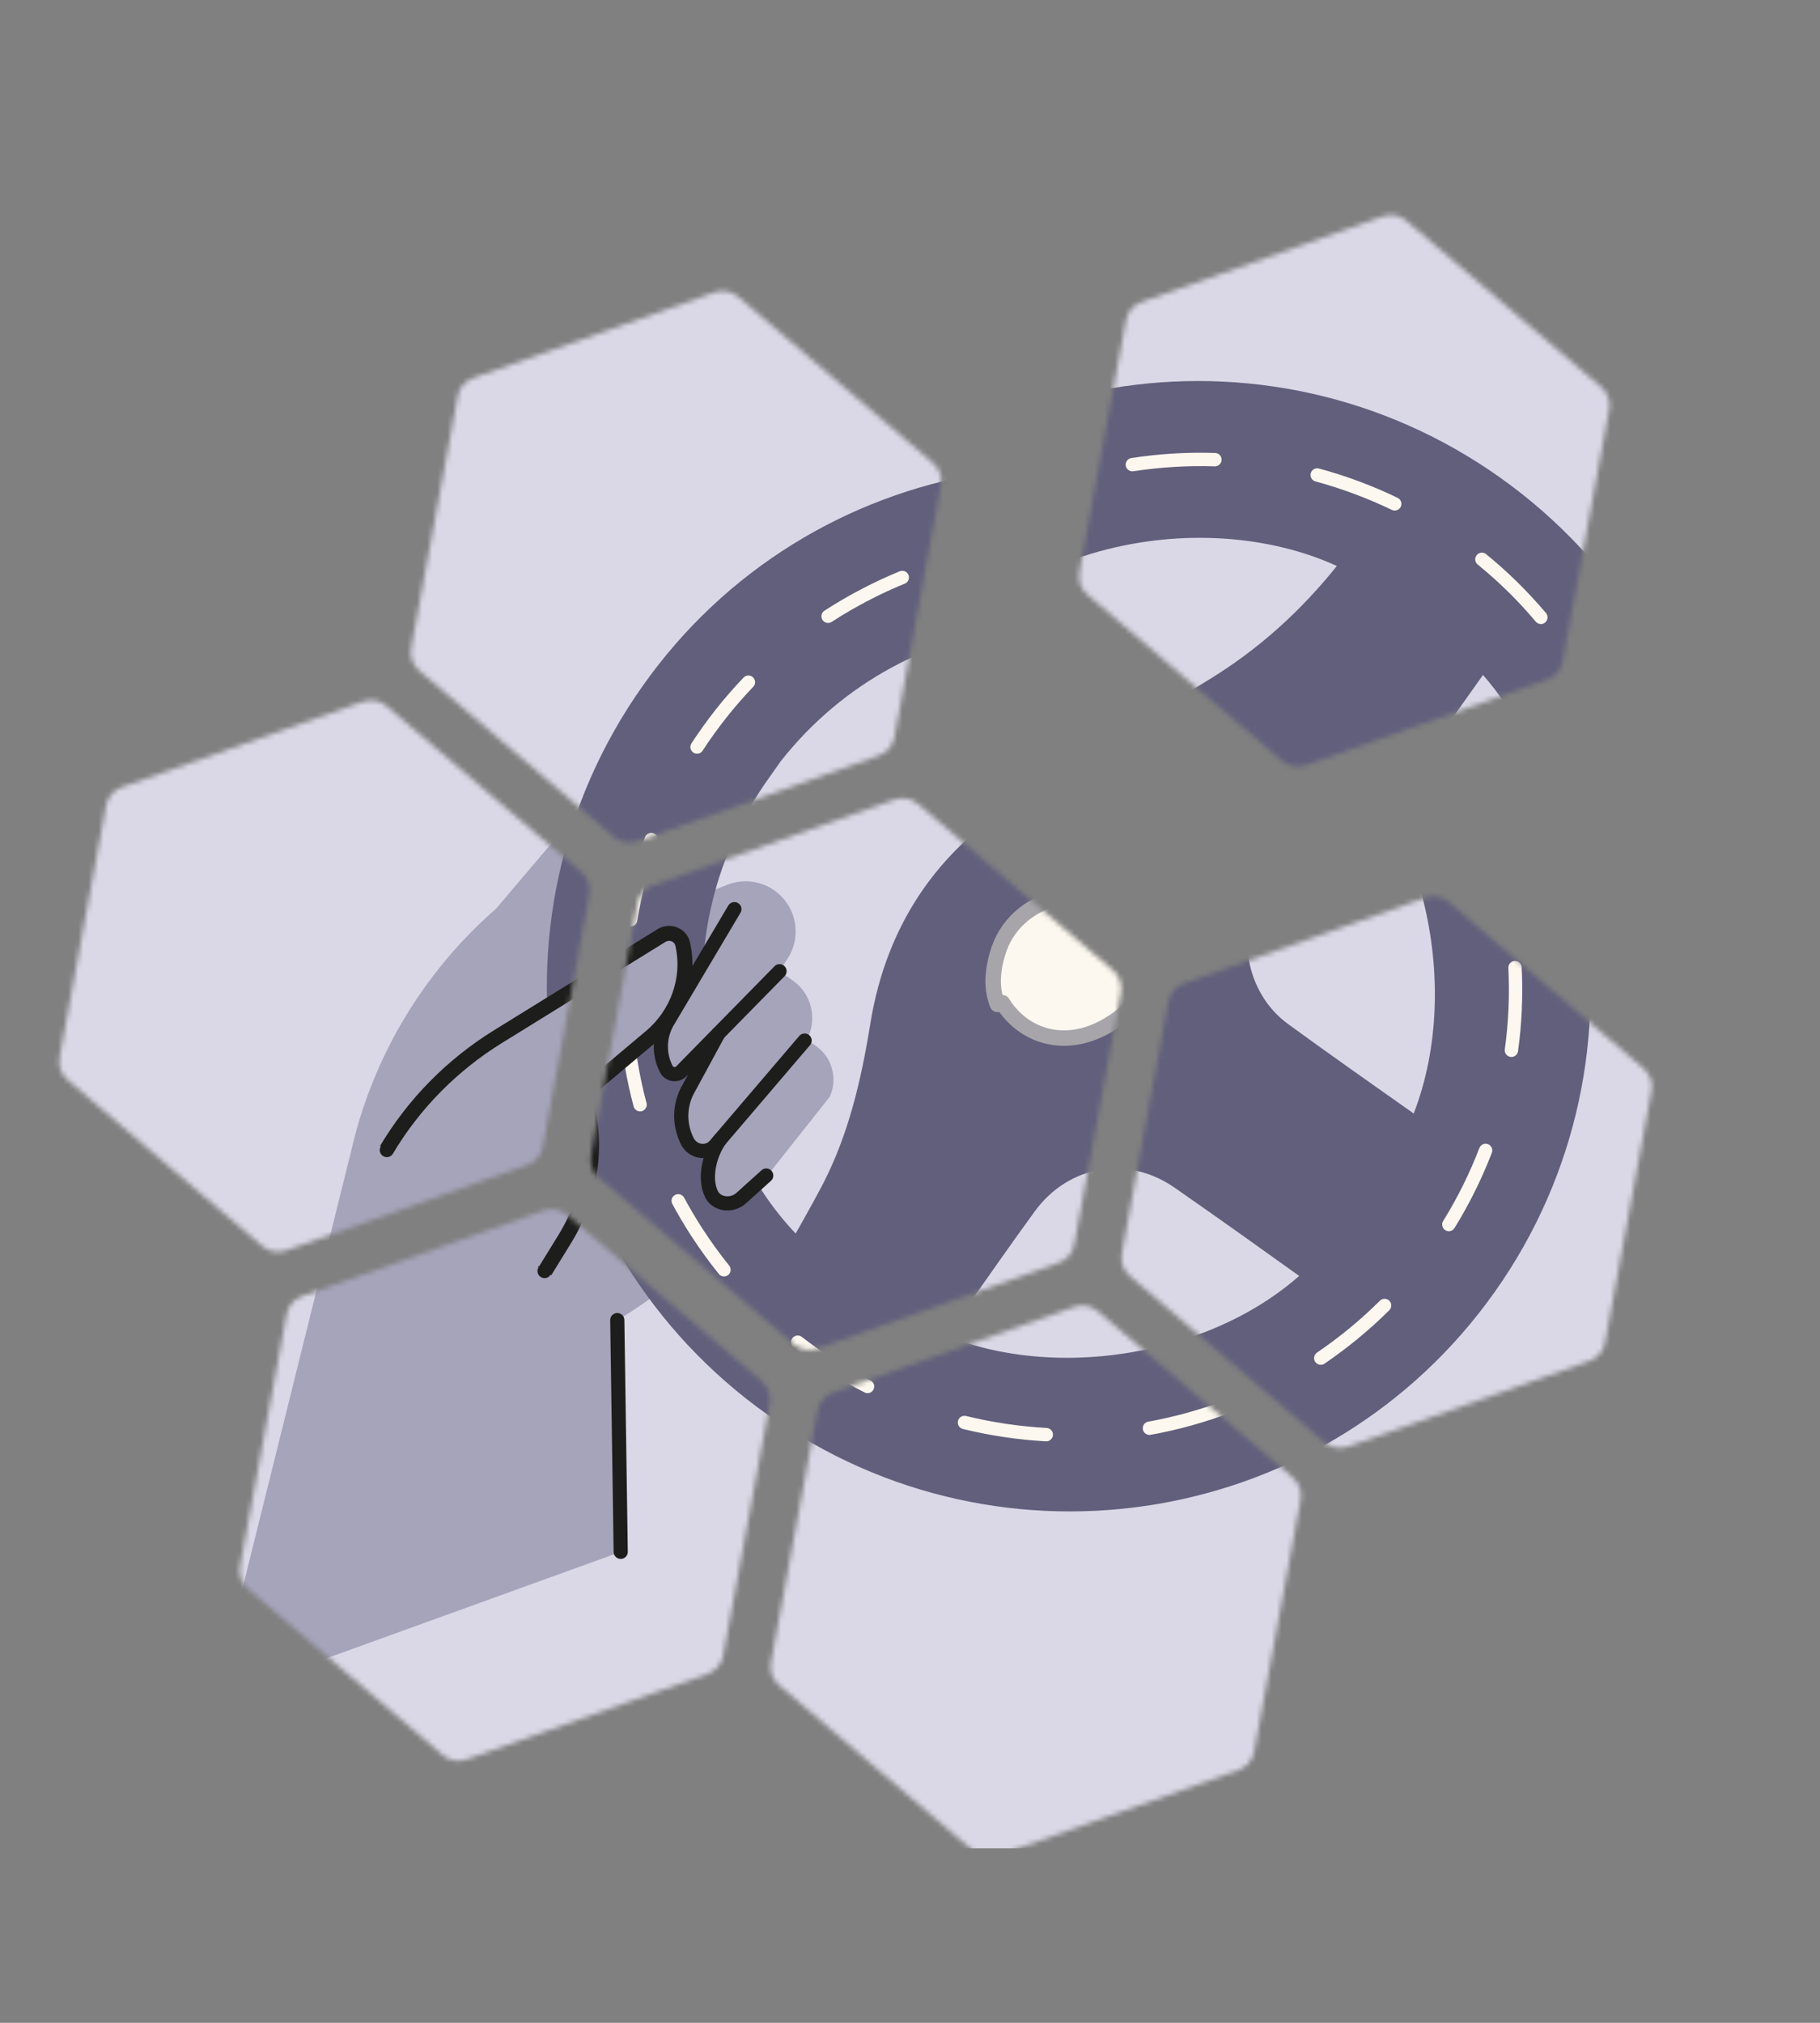
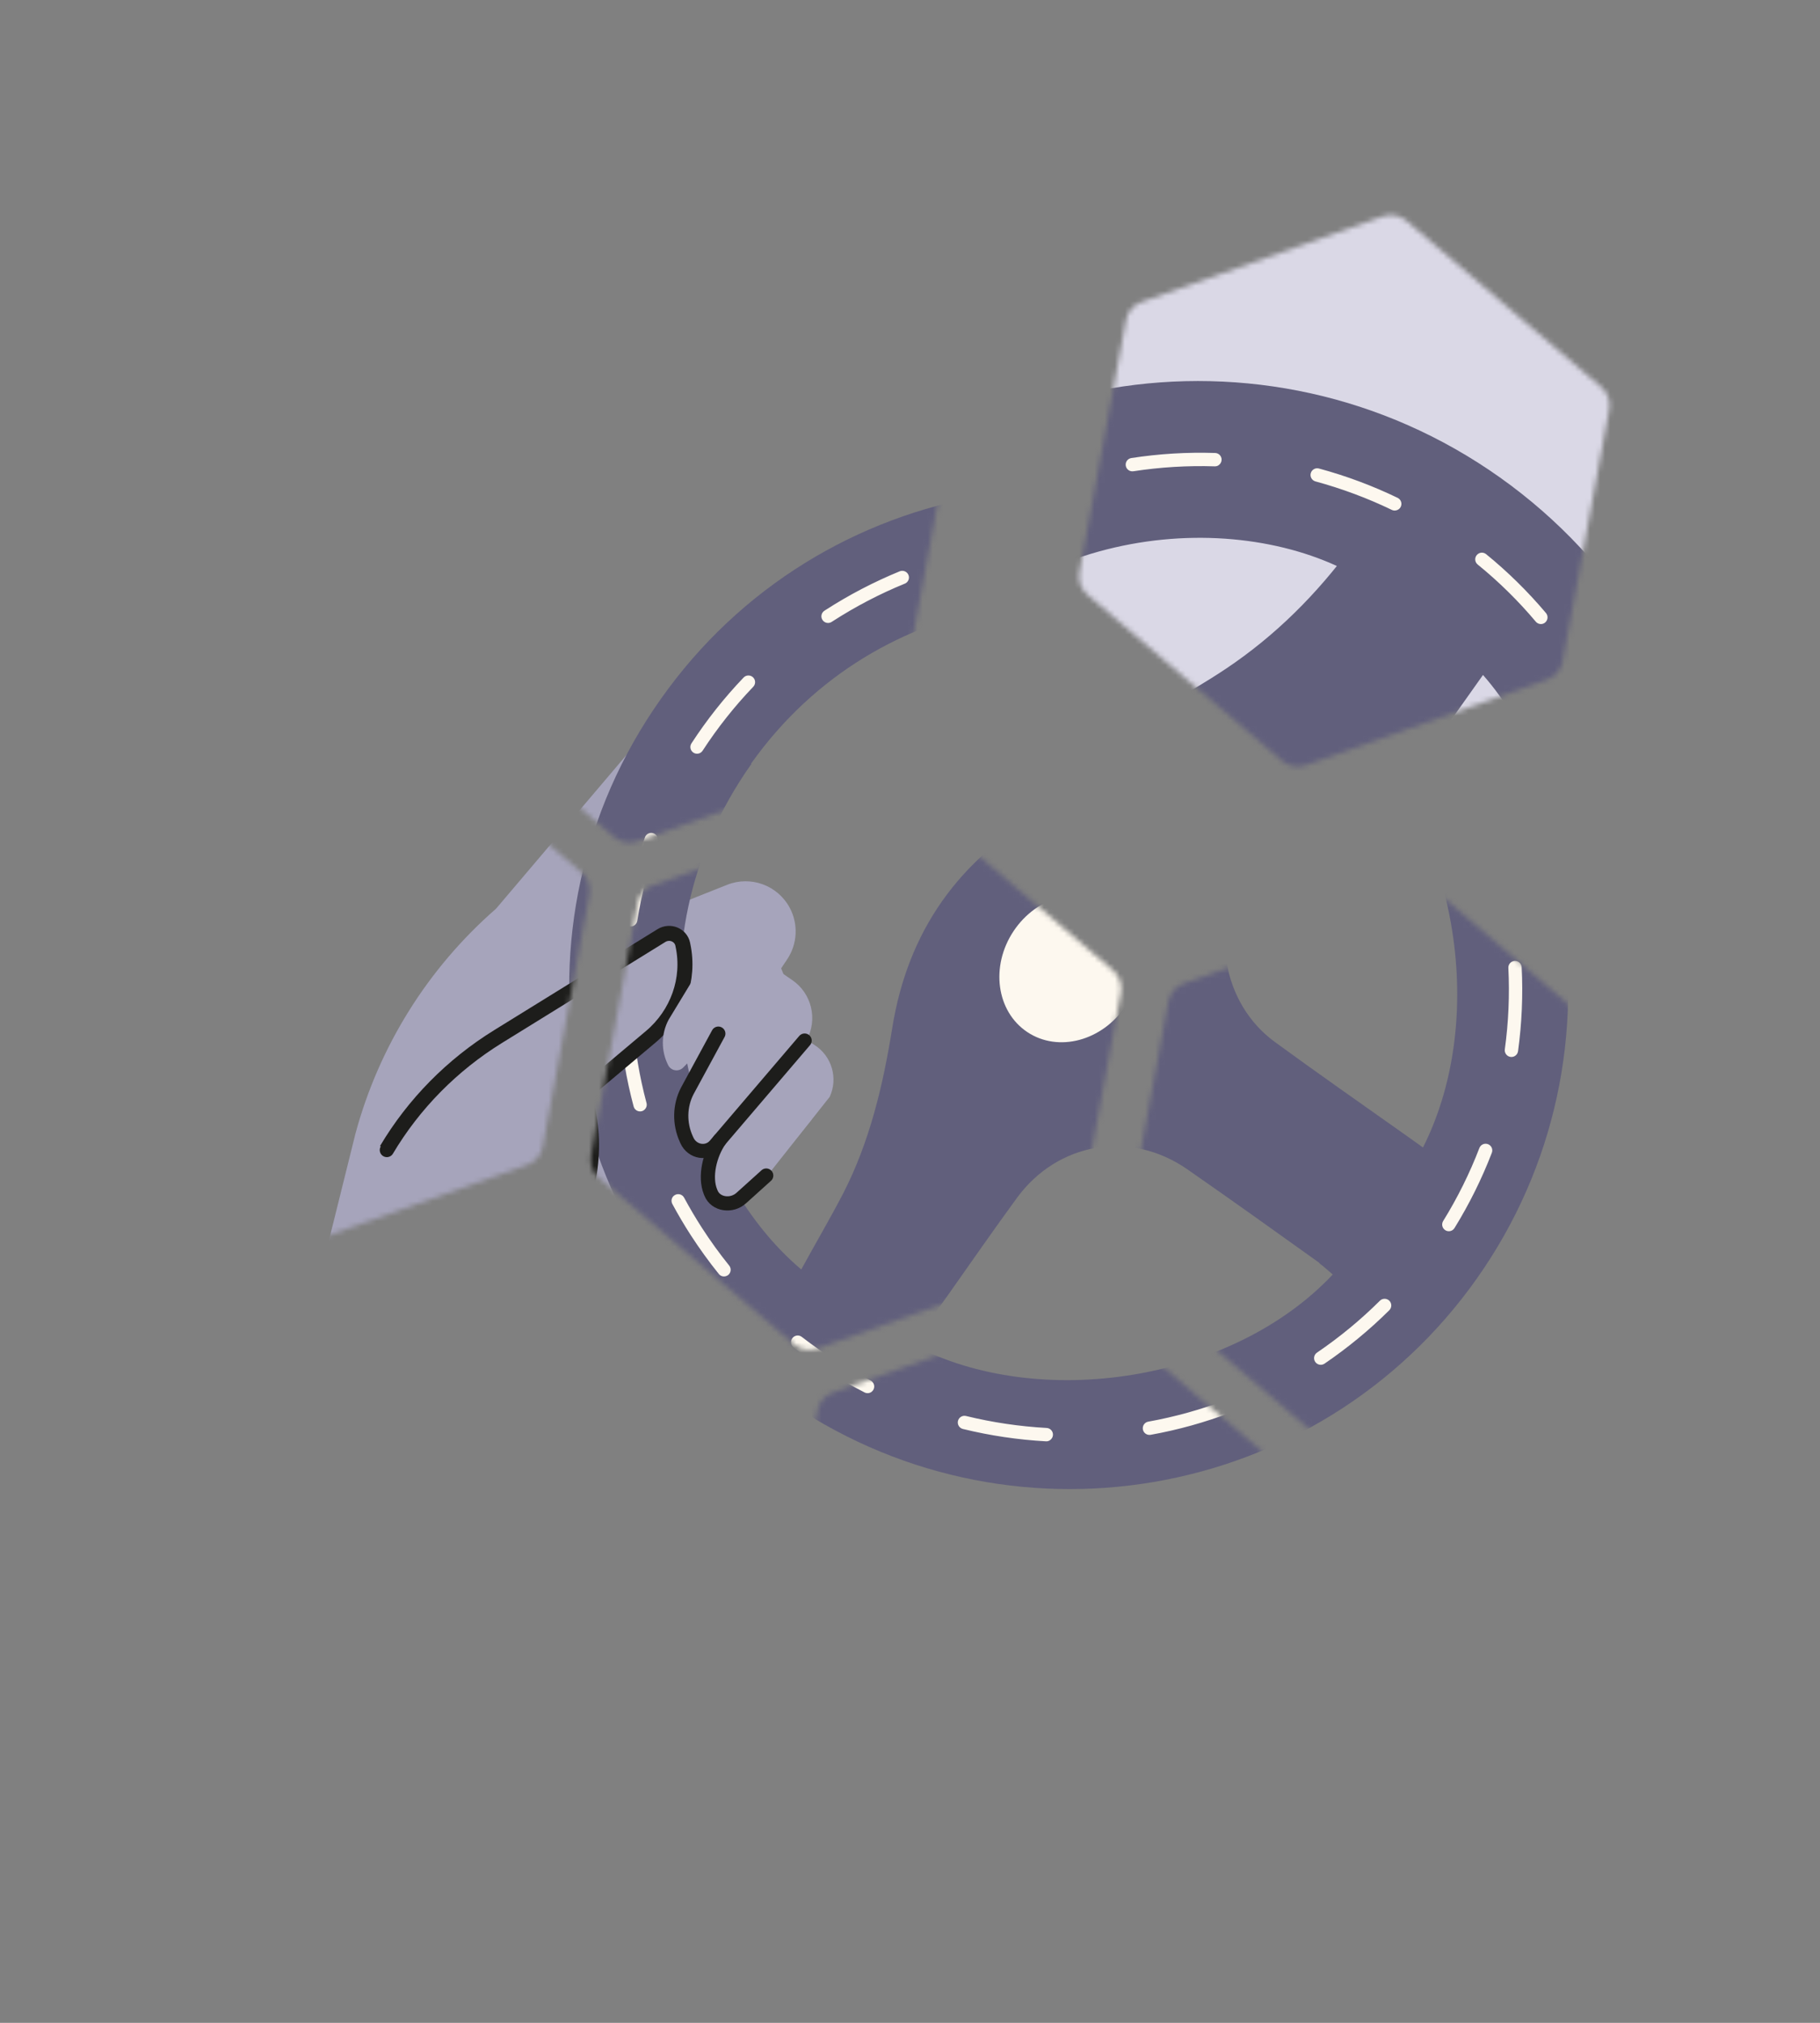
<svg xmlns="http://www.w3.org/2000/svg" width="360" height="400" viewBox="0 0 360 400" fill="none">
  <rect x="0" y="0" width="360" height="400" fill="#808080" stroke="none" />
  <g clip-path="url(#clip0_1206_401)">
    <g clip-path="url(#clip1_1206_401)">
      <mask id="mask0_1206_401" style="mask-type:alpha" maskUnits="userSpaceOnUse" x="4" y="-34" width="431" height="409">
        <path d="M258.28 151.325L306.027 134.391C307.613 133.829 308.783 132.461 309.089 130.805L318.305 80.977C318.61 79.32 318.01 77.628 316.729 76.534L278.178 43.647C276.897 42.553 275.126 42.228 273.54 42.791L225.783 59.729C224.196 60.291 223.026 61.659 222.721 63.315L213.515 113.14C213.21 114.796 213.81 116.488 215.091 117.582L253.632 150.473C254.913 151.567 256.683 151.891 258.27 151.329L258.28 151.325Z" fill="#1D1D1B" />
      </mask>
      <g mask="url(#mask0_1206_401)">
        <rect x="32.571" y="-37.035" width="382.618" height="367.746" fill="#DAD8E6" />
        <path d="M68.359 319.057L96.124 207.325C100.785 190.068 110.468 174.589 123.931 162.852L157.833 122.907C160.449 120.747 164.345 121.242 166.341 123.993C167.982 126.251 167.817 129.348 165.946 131.411L149.135 166.269L169.649 158.126C174.319 156.275 179.644 158.224 182.023 162.669C183.751 165.899 183.556 169.814 181.521 172.858L179.951 175.207L182.538 176.98C186.371 179.612 187.594 184.726 185.375 188.812L186.936 189.815C190.345 191.999 191.625 196.365 189.936 200.051L170.68 224.371C164.377 232.333 156.664 239.051 147.926 244.209L148.604 290.03L68.359 319.057Z" fill="#A6A4BB" />
        <path d="M156.503 121.414C125 165.956 135.667 227.762 180.265 259.353C224.809 290.98 286.489 280.491 317.938 235.984C349.38 191.483 338.713 129.676 294.176 98.046C249.632 66.419 187.906 76.852 156.503 121.414ZM174.354 134.191C199.857 98.291 245.857 95.537 271.145 110.437C263.812 120.439 255.236 129.022 244.978 135.892C240.904 138.607 236.731 141.051 232.468 143.474C215.544 152.993 205.364 167.225 202.289 186.507C200.472 197.815 197.85 208.89 192.623 219.1C189.986 224.177 187.091 229.093 184.304 234.19C161.615 215.064 148.788 170.382 174.448 134.218L174.347 134.196L174.354 134.191ZM286.765 232.958C287.676 233.611 288.542 234.446 289.434 235.188C269.526 256.352 231.394 262.269 206.385 249.083C208.767 245.651 211.134 242.316 213.551 238.94C218.001 232.606 222.391 226.312 226.92 220.1C234.975 209.056 249.352 206.527 260.662 214.382C269.449 220.49 278.114 226.676 286.821 232.912L286.76 232.952L286.765 232.958ZM307.294 210.076C300.919 205.546 304.698 208.213 303.347 207.267C294.885 201.277 286.366 195.332 277.98 189.206C267.606 181.652 264.957 166.478 272.164 155.894C278.335 146.892 284.738 137.981 291.041 129.049C291.606 128.271 292.361 127.534 293.026 126.777C313.453 145.959 320.589 183.612 307.292 210.058L307.294 210.076Z" fill="#615F7C" />
        <path d="M307.294 210.076C300.919 205.546 304.698 208.213 303.347 207.267L307.294 210.076ZM307.294 210.076C320.594 183.618 313.455 145.977 293.028 126.795C292.363 127.551 291.608 128.289 291.043 129.067C284.736 137.992 278.34 146.899 272.166 155.912C264.959 166.496 267.608 181.67 277.982 189.224C286.364 195.343 294.887 201.295 303.349 207.285M156.503 121.414C125 165.956 135.667 227.762 180.265 259.353C224.809 290.98 286.489 280.491 317.938 235.984C349.38 191.483 338.713 129.677 294.176 98.046C249.632 66.419 187.906 76.852 156.503 121.414ZM174.354 134.191C199.857 98.291 245.857 95.537 271.145 110.437C263.812 120.439 255.236 129.022 244.978 135.892C240.904 138.607 236.731 141.051 232.468 143.474C215.544 152.993 205.364 167.225 202.289 186.507C200.472 197.815 197.85 208.89 192.623 219.1C189.986 224.177 187.091 229.093 184.304 234.19C161.615 215.064 148.788 170.382 174.448 134.218L174.347 134.196L174.354 134.191ZM286.765 232.958C287.676 233.611 288.542 234.446 289.434 235.188C269.526 256.352 231.394 262.269 206.385 249.083C208.767 245.651 211.134 242.316 213.551 238.94C218.001 232.606 222.391 226.312 226.92 220.1C234.975 209.056 249.352 206.527 260.662 214.382C269.449 220.49 278.114 226.676 286.821 232.912L286.76 232.952L286.765 232.958Z" stroke="#615F7C" stroke-width="8.837" stroke-miterlimit="10" />
        <path d="M248.489 182.062C253.112 175.116 251.891 166.178 245.762 162.1C239.633 158.021 230.917 160.345 226.295 167.291C221.672 174.237 222.893 183.175 229.022 187.253C235.151 191.332 243.867 189.008 248.489 182.062Z" fill="#FDF8EF" />
        <path d="M287.774 252.836C287.177 253.222 286.37 253.059 285.967 252.464C285.559 251.862 285.713 251.042 286.322 250.63C290.779 247.599 294.965 244.148 298.759 240.372C299.266 239.862 300.113 239.864 300.628 240.378C301.142 240.892 301.137 241.732 300.622 242.247C296.71 246.137 292.397 249.689 287.808 252.814L287.781 252.832L287.774 252.836ZM269.663 262.303C269.589 262.351 269.51 262.392 269.415 262.425C264.243 264.407 258.858 265.911 253.411 266.888C252.695 267.014 252.007 266.544 251.877 265.82C251.751 265.104 252.22 264.416 252.944 264.286C258.233 263.334 263.456 261.876 268.475 259.955C269.155 259.698 269.919 260.032 270.18 260.72C270.409 261.312 270.179 261.97 269.663 262.303ZM313.116 226.415C312.702 226.682 312.153 226.71 311.704 226.432C311.08 226.046 310.893 225.234 311.272 224.615C314.096 220.052 316.51 215.196 318.441 210.172C318.704 209.492 319.466 209.154 320.146 209.417C320.825 209.68 321.164 210.443 320.9 211.122C318.91 216.292 316.421 221.301 313.514 226.004C313.406 226.179 313.265 226.318 313.109 226.419L313.116 226.415ZM233.492 267.964C233.268 268.109 232.993 268.19 232.704 268.174C227.183 267.873 221.651 267.048 216.272 265.731C215.562 265.555 215.131 264.842 215.301 264.137C215.477 263.427 216.19 262.996 216.895 263.166C222.113 264.442 227.482 265.237 232.847 265.535C233.574 265.574 234.13 266.197 234.09 266.924C234.065 267.363 233.827 267.738 233.487 267.958L233.492 267.964ZM325.486 191.962C325.228 192.128 324.913 192.206 324.596 192.161C323.876 192.059 323.37 191.395 323.469 190.668C324.202 185.339 324.435 179.919 324.17 174.562C324.134 173.835 324.694 173.214 325.421 173.177C326.148 173.141 326.769 173.702 326.805 174.428C327.081 179.952 326.837 185.532 326.085 191.027C326.034 191.425 325.805 191.756 325.493 191.957L325.486 191.962ZM198.144 258.44C197.764 258.686 197.264 258.73 196.821 258.506C191.889 255.987 187.169 252.995 182.791 249.609C182.215 249.163 182.109 248.328 182.559 247.759C183.005 247.183 183.84 247.076 184.409 247.526C188.651 250.807 193.227 253.71 198.017 256.157C198.664 256.489 198.926 257.282 198.593 257.929C198.483 258.145 198.323 258.315 198.133 258.438L198.144 258.44ZM322.822 155.442C322.713 155.512 322.602 155.565 322.472 155.601C321.767 155.805 321.036 155.402 320.836 154.705C319.34 149.555 317.34 144.519 314.904 139.716C314.57 139.066 314.847 138.272 315.479 137.941C316.129 137.608 316.925 137.873 317.254 138.517C319.764 143.464 321.825 148.653 323.368 153.965C323.536 154.539 323.297 155.136 322.815 155.447L322.822 155.442ZM169.733 235.364C169.17 235.727 168.416 235.617 167.994 235.082C166.02 232.635 164.154 230.041 162.43 227.385C161.142 225.389 159.923 223.32 158.804 221.244C158.457 220.603 158.678 219.797 159.342 219.455C159.983 219.108 160.784 219.351 161.131 219.993C162.221 222.01 163.401 224.018 164.65 225.952C166.319 228.538 168.132 231.051 170.051 233.428C170.506 233.999 170.416 234.827 169.849 235.289C169.808 235.315 169.767 235.342 169.733 235.364ZM305.509 123.193C304.96 123.548 304.222 123.447 303.783 122.932C300.318 118.813 296.45 115.011 292.288 111.63C291.721 111.169 291.637 110.339 292.098 109.772C292.559 109.205 293.39 109.121 293.957 109.582C298.247 113.073 302.229 116.993 305.799 121.228C306.268 121.79 306.195 122.616 305.636 123.092C305.589 123.123 305.546 123.16 305.498 123.191L305.509 123.193ZM153.135 202.731C153.019 202.805 152.898 202.855 152.76 202.895C152.054 203.082 151.332 202.663 151.145 201.957C149.715 196.611 148.788 191.094 148.378 185.571C148.324 184.846 148.875 184.211 149.6 184.157C150.325 184.103 150.959 184.654 151.014 185.379C151.407 190.741 152.311 196.09 153.694 201.273C153.847 201.838 153.599 202.422 153.13 202.724L153.135 202.731ZM276.6 100.745C276.227 100.986 275.738 101.033 275.308 100.829C270.476 98.496 265.39 96.605 260.201 95.195C259.5 95.003 259.079 94.275 259.271 93.574C259.463 92.873 260.191 92.451 260.891 92.644C266.237 94.088 271.478 96.042 276.453 98.446C277.109 98.763 277.389 99.554 277.072 100.21C276.959 100.437 276.797 100.618 276.6 100.745ZM151.275 166.163C151.011 166.334 150.685 166.409 150.352 166.355C149.634 166.241 149.138 165.562 149.258 164.84C150.133 159.371 151.522 153.956 153.382 148.746C153.629 148.058 154.379 147.699 155.067 147.947C155.756 148.195 156.115 148.944 155.867 149.633C154.057 154.695 152.715 159.946 151.863 165.255C151.803 165.64 151.576 165.959 151.271 166.156L151.275 166.163ZM241.037 92.005C240.82 92.145 240.557 92.228 240.279 92.215C234.899 92.043 229.487 92.373 224.186 93.188C223.468 93.296 222.789 92.811 222.677 92.085C222.564 91.36 223.054 90.688 223.779 90.576C229.244 89.731 234.822 89.391 240.363 89.575C241.089 89.597 241.665 90.206 241.636 90.936C241.62 91.388 241.379 91.775 241.033 91.998L241.037 92.005ZM164.408 131.997C163.987 132.268 163.422 132.287 162.971 131.991C162.361 131.596 162.187 130.776 162.582 130.165C165.598 125.527 169.067 121.144 172.898 117.143C173.397 116.619 174.237 116.596 174.765 117.101C175.293 117.606 175.312 118.44 174.807 118.968C171.09 122.848 167.726 127.096 164.797 131.601C164.691 131.765 164.559 131.889 164.403 131.99L164.408 131.997ZM204.997 98.466C204.929 98.51 204.861 98.553 204.78 98.577C199.834 100.596 195.021 103.106 190.487 106.032L190.317 106.142C189.706 106.536 188.891 106.36 188.496 105.749C188.102 105.138 188.278 104.323 188.889 103.929L189.058 103.819C193.729 100.805 198.686 98.222 203.781 96.135C204.46 95.861 205.226 96.183 205.507 96.858C205.752 97.46 205.527 98.124 204.997 98.466Z" fill="#FDF8EF" />
        <path d="M161.748 198.461L166.631 189.877L167.901 187.182L160.945 194.267C160.062 195.164 158.558 194.933 157.987 193.811C156.537 190.968 156.574 187.598 158.072 184.795L174.546 157.654L178.149 158.782L180.293 174.56L185.748 188.242L186.345 204.558L179.089 213.384L172.89 219.884C171.147 221.711 168.109 221.028 167.142 218.575L167.032 218.3C165.82 215.246 165.976 211.837 167.41 209.008L167.316 209.117C165.655 210.997 162.614 210.546 161.557 208.267L161.442 208.014C160.026 204.956 160.142 201.411 161.752 198.468L161.748 198.461Z" fill="#A6A4BB" />
        <path d="M224.09 181.439C228.182 188.078 236.426 190.795 244.721 186.038C248.122 184.083 250.52 181.824 251.652 178.065C252.739 174.46 252.344 169.513 250.278 166.356C243.663 156.241 227.299 159.475 223.409 170.879C221.891 175.32 221.969 178.972 223.121 181.786" stroke="#A7A5AA" stroke-width="3.055" stroke-linecap="round" />
      </g>
    </g>
    <mask id="mask1_1206_401" style="mask-type:alpha" maskUnits="userSpaceOnUse" x="-22" y="0" width="430" height="408">
      <g clip-path="url(#clip2_1206_401)">
        <path d="M126.098 166.346L173.854 149.409C175.441 148.846 176.611 147.479 176.917 145.822L186.122 95.998C186.428 94.341 185.828 92.649 184.547 91.555L145.995 58.668C144.714 57.575 142.944 57.25 141.357 57.813L93.6 74.75C92.014 75.313 90.844 76.68 90.538 78.337L81.333 128.161C81.027 129.818 81.627 131.51 82.908 132.604L121.449 165.494C122.73 166.588 124.5 166.913 126.087 166.35L126.098 166.346Z" fill="#1D1D1B" />
        <path d="M161.672 266.651L209.429 249.714C211.015 249.151 212.185 247.783 212.491 246.127L221.696 196.303C222.002 194.646 221.402 192.954 220.121 191.86L181.58 158.969C180.299 157.876 178.529 157.551 176.942 158.114L129.185 175.051C127.598 175.614 126.428 176.981 126.123 178.638L116.917 228.462C116.612 230.119 117.212 231.811 118.493 232.905L157.034 265.795C158.315 266.889 160.085 267.214 161.672 266.651Z" fill="#1D1D1B" />
        <path d="M56.538 247.28L104.295 230.343C105.882 229.78 107.052 228.412 107.357 226.756L116.563 176.932C116.868 175.275 116.268 173.583 114.987 172.489L76.446 139.598C75.165 138.505 73.395 138.18 71.808 138.743L24.051 155.68C22.465 156.243 21.294 157.61 20.989 159.267L11.784 209.091C11.478 210.747 12.078 212.44 13.359 213.534L51.9 246.424C53.181 247.518 54.951 247.843 56.538 247.28Z" fill="#1D1D1B" />
        <path d="M164.759 275.357L212.516 258.419C214.102 257.857 215.873 258.181 217.154 259.275L255.695 292.166C256.976 293.26 257.576 294.952 257.27 296.608L248.065 346.433C247.759 348.089 246.589 349.457 245.002 350.019L197.246 366.957C195.659 367.519 193.889 367.195 192.608 366.101L154.067 333.21C152.786 332.117 152.185 330.424 152.491 328.768L161.696 278.943C162.002 277.287 163.172 275.919 164.759 275.357Z" fill="#1D1D1B" />
-         <path d="M59.746 256.324L107.503 239.387C109.089 238.824 110.859 239.149 112.14 240.243L150.681 273.134C151.962 274.227 152.563 275.92 152.257 277.576L143.052 327.4C142.746 329.057 141.576 330.424 139.989 330.987L92.232 347.925C90.646 348.487 88.875 348.162 87.594 347.069L49.053 314.178C47.773 313.084 47.172 311.392 47.478 309.736L56.683 259.911C56.989 258.255 58.159 256.887 59.746 256.324Z" fill="#1D1D1B" />
-         <path d="M234.167 194.464L281.923 177.527C283.51 176.964 285.28 177.289 286.561 178.382L325.102 211.273C326.383 212.367 326.983 214.059 326.678 215.716L317.473 265.54C317.167 267.197 315.997 268.564 314.41 269.127L266.653 286.064C265.067 286.627 263.296 286.302 262.015 285.208L223.474 252.318C222.193 251.224 221.593 249.532 221.899 247.875L231.104 198.051C231.41 196.394 232.58 195.027 234.167 194.464Z" fill="#1D1D1B" />
+         <path d="M234.167 194.464L281.923 177.527C283.51 176.964 285.28 177.289 286.561 178.382L325.102 211.273C326.383 212.367 326.983 214.059 326.678 215.716L317.473 265.54C317.167 267.197 315.997 268.564 314.41 269.127C265.067 286.627 263.296 286.302 262.015 285.208L223.474 252.318C222.193 251.224 221.593 249.532 221.899 247.875L231.104 198.051C231.41 196.394 232.58 195.027 234.167 194.464Z" fill="#1D1D1B" />
      </g>
    </mask>
    <g mask="url(#mask1_1206_401)">
-       <rect x="5.636" y="-2.243" width="382.618" height="367.746" fill="#DAD8E6" />
      <path d="M42.547 335.892L70.312 224.16C74.972 206.903 84.655 191.424 98.119 179.687L132.021 139.742C134.636 137.582 138.533 138.077 140.529 140.828C142.169 143.086 142.004 146.183 140.134 148.246L123.323 183.104L143.836 174.961C148.507 173.11 153.831 175.059 156.21 179.504C157.939 182.734 157.744 186.648 155.709 189.693L154.139 192.042L156.725 193.815C160.558 196.447 161.782 201.561 159.563 205.647L161.123 206.65C164.533 208.834 165.812 213.2 164.123 216.886L144.868 241.206C138.564 249.168 130.852 255.886 122.114 261.044L122.791 306.865L42.547 335.892Z" fill="#A6A4BB" />
      <path d="M130.691 138.249C99.188 182.791 109.854 244.597 154.452 276.188C198.996 307.815 260.676 297.326 292.125 252.819C323.567 208.318 312.901 146.511 268.364 114.881C223.82 83.254 162.093 93.687 130.691 138.249ZM148.542 151.026C174.045 115.126 220.045 112.372 245.333 127.272C238 137.274 229.423 145.857 219.165 152.727C215.091 155.442 210.918 157.886 206.656 160.309C189.732 169.828 179.552 184.06 176.477 203.342C174.659 214.649 172.038 225.725 166.81 235.935C164.173 241.012 161.279 245.928 158.491 251.025C135.802 231.899 122.976 187.217 148.635 151.053L148.535 151.031L148.542 151.026ZM260.952 249.793C261.864 250.446 262.73 251.281 263.622 252.023C243.714 273.187 205.582 279.104 180.573 265.918C182.954 262.486 185.321 259.151 187.738 255.774C192.189 249.441 196.578 243.147 201.108 236.935C209.163 225.891 223.54 223.362 234.849 231.217C243.637 237.325 252.302 243.511 261.009 249.747L260.948 249.787L260.952 249.793ZM281.482 226.911C275.107 222.381 278.885 225.048 277.535 224.102C269.073 218.112 260.554 212.167 252.168 206.041C241.793 198.487 239.144 183.312 246.352 172.729C252.523 163.727 258.926 154.816 265.228 145.884C265.793 145.106 266.548 144.368 267.214 143.612C287.641 162.794 294.777 200.447 281.48 226.893L281.482 226.911Z" fill="#615F7C" />
-       <path d="M281.482 226.911C275.107 222.381 278.885 225.048 277.535 224.102L281.482 226.911ZM281.482 226.911C294.781 200.453 287.643 162.812 267.216 143.63C266.55 144.386 265.795 145.124 265.23 145.902C258.923 154.827 252.527 163.734 246.354 172.747C239.146 183.33 241.795 198.505 252.17 206.059C260.552 212.178 269.075 218.13 277.537 224.12M130.691 138.249C99.188 182.791 109.854 244.597 154.452 276.188C198.996 307.815 260.676 297.326 292.125 252.819C323.567 208.318 312.901 146.511 268.364 114.881C223.82 83.254 162.093 93.687 130.691 138.249ZM148.542 151.026C174.045 115.126 220.045 112.372 245.333 127.272C238 137.274 229.423 145.857 219.165 152.727C215.091 155.442 210.918 157.886 206.656 160.309C189.732 169.828 179.552 184.06 176.477 203.342C174.659 214.649 172.038 225.725 166.81 235.935C164.173 241.012 161.279 245.928 158.491 251.025C135.802 231.899 122.976 187.217 148.635 151.053L148.535 151.031L148.542 151.026ZM260.952 249.793C261.864 250.446 262.73 251.281 263.622 252.023C243.714 273.187 205.582 279.104 180.573 265.918C182.954 262.486 185.321 259.151 187.738 255.774C192.189 249.441 196.578 243.147 201.108 236.935C209.163 225.891 223.54 223.362 234.849 231.217C243.637 237.325 252.302 243.511 261.009 249.747L260.948 249.787L260.952 249.793Z" stroke="#615F7C" stroke-width="8.837" stroke-miterlimit="10" />
      <path d="M222.677 198.897C227.299 191.951 226.078 183.013 219.949 178.935C213.82 174.856 205.105 177.18 200.482 184.126C195.86 191.072 197.081 200.01 203.209 204.088C209.338 208.167 218.054 205.843 222.677 198.897Z" fill="#FDF8EF" />
      <path d="M261.962 269.671C261.364 270.057 260.558 269.894 260.154 269.299C259.747 268.697 259.9 267.877 260.509 267.465C264.967 264.434 269.152 260.983 272.947 257.207C273.454 256.697 274.301 256.699 274.815 257.213C275.33 257.727 275.324 258.567 274.81 259.082C270.898 262.972 266.585 266.524 261.996 269.649L261.969 269.667L261.962 269.671ZM243.851 279.138C243.776 279.186 243.697 279.227 243.603 279.26C238.43 281.242 233.045 282.746 227.599 283.723C226.882 283.849 226.194 283.379 226.064 282.655C225.938 281.939 226.408 281.251 227.131 281.121C232.42 280.169 237.643 278.711 242.662 276.79C243.343 276.533 244.107 276.867 244.368 277.554C244.596 278.147 244.367 278.805 243.851 279.138ZM287.304 243.25C286.89 243.517 286.34 243.545 285.892 243.267C285.268 242.881 285.08 242.069 285.459 241.45C288.284 236.887 290.698 232.031 292.628 227.006C292.891 226.327 293.654 225.989 294.333 226.252C295.013 226.515 295.351 227.278 295.088 227.957C293.097 233.127 290.609 238.136 287.702 242.839C287.594 243.014 287.453 243.153 287.297 243.254L287.304 243.25ZM207.679 284.799C207.455 284.944 207.181 285.025 206.892 285.009C201.37 284.707 195.838 283.883 190.46 282.566C189.75 282.39 189.319 281.677 189.488 280.972C189.665 280.262 190.377 279.831 191.083 280.001C196.301 281.277 201.669 282.072 207.034 282.369C207.762 282.409 208.317 283.032 208.277 283.759C208.253 284.198 208.014 284.573 207.675 284.792L207.679 284.799ZM299.674 208.797C299.416 208.963 299.101 209.041 298.783 208.996C298.063 208.894 297.558 208.229 297.656 207.503C298.39 202.174 298.623 196.754 298.358 191.397C298.321 190.67 298.882 190.049 299.609 190.012C300.335 189.976 300.957 190.537 300.993 191.263C301.269 196.787 301.024 202.367 300.273 207.862C300.222 208.26 299.993 208.591 299.681 208.792L299.674 208.797ZM172.332 275.275C171.952 275.521 171.451 275.565 171.009 275.341C166.076 272.822 161.356 269.83 156.979 266.444C156.403 265.998 156.297 265.163 156.747 264.594C157.192 264.018 158.027 263.911 158.597 264.361C162.839 267.642 167.414 270.545 172.205 272.992C172.852 273.324 173.113 274.117 172.781 274.764C172.67 274.98 172.511 275.15 172.321 275.273L172.332 275.275ZM297.009 172.277C296.9 172.347 296.79 172.399 296.659 172.436C295.955 172.64 295.224 172.237 295.023 171.54C293.527 166.39 291.527 161.354 289.091 156.551C288.758 155.901 289.034 155.107 289.667 154.776C290.317 154.443 291.113 154.708 291.442 155.352C293.952 160.299 296.012 165.488 297.555 170.8C297.724 171.374 297.484 171.971 297.002 172.282L297.009 172.277ZM143.921 252.198C143.357 252.562 142.604 252.452 142.181 251.917C140.208 249.47 138.342 246.876 136.618 244.22C135.33 242.224 134.11 240.155 132.992 238.079C132.645 237.438 132.865 236.632 133.529 236.29C134.171 235.943 134.972 236.186 135.318 236.828C136.409 238.845 137.589 240.853 138.837 242.787C140.506 245.373 142.32 247.886 144.239 250.263C144.694 250.834 144.603 251.662 144.036 252.124C143.995 252.15 143.955 252.177 143.921 252.198ZM279.697 140.028C279.147 140.383 278.409 140.282 277.971 139.767C274.505 135.648 270.638 131.846 266.475 128.465C265.909 128.004 265.825 127.174 266.286 126.607C266.747 126.04 267.577 125.956 268.144 126.417C272.435 129.908 276.417 133.828 279.986 138.063C280.455 138.625 280.382 139.451 279.824 139.927C279.776 139.958 279.733 139.995 279.686 140.026L279.697 140.028ZM127.322 219.566C127.207 219.64 127.085 219.69 126.948 219.73C126.241 219.917 125.519 219.498 125.333 218.792C123.902 213.446 122.976 207.929 122.565 202.406C122.511 201.681 123.063 201.046 123.787 200.992C124.512 200.938 125.147 201.489 125.201 202.214C125.594 207.576 126.498 212.925 127.882 218.108C128.035 218.673 127.786 219.257 127.318 219.559L127.322 219.566ZM250.788 117.58C250.414 117.821 249.925 117.868 249.496 117.664C244.663 115.331 239.578 113.44 234.389 112.029C233.688 111.838 233.266 111.11 233.458 110.409C233.65 109.708 234.378 109.286 235.079 109.478C240.424 110.923 245.666 112.877 250.641 115.281C251.297 115.598 251.576 116.389 251.26 117.045C251.146 117.272 250.985 117.453 250.788 117.58ZM125.463 182.998C125.198 183.169 124.872 183.244 124.539 183.19C123.821 183.076 123.325 182.397 123.446 181.675C124.32 176.206 125.71 170.791 127.569 165.581C127.817 164.893 128.566 164.534 129.255 164.782C129.944 165.03 130.302 165.779 130.054 166.468C128.244 171.53 126.902 176.781 126.05 182.09C125.991 182.474 125.764 182.794 125.459 182.991L125.463 182.998ZM215.225 108.84C215.008 108.98 214.744 109.063 214.467 109.05C209.087 108.878 203.674 109.208 198.374 110.023C197.655 110.131 196.977 109.646 196.864 108.92C196.752 108.195 197.241 107.523 197.967 107.41C203.431 106.566 209.01 106.226 214.551 106.409C215.277 106.431 215.852 107.041 215.824 107.771C215.808 108.223 215.567 108.609 215.221 108.833L215.225 108.84ZM138.595 148.831C138.174 149.103 137.609 149.122 137.159 148.826C136.548 148.431 136.375 147.611 136.769 147C139.785 142.362 143.254 137.979 147.085 133.978C147.584 133.454 148.425 133.431 148.953 133.936C149.481 134.441 149.5 135.275 148.994 135.803C145.277 139.683 141.913 143.931 138.984 148.436C138.879 148.6 138.747 148.724 138.591 148.825L138.595 148.831ZM179.185 115.301C179.117 115.345 179.049 115.388 178.968 115.412C174.021 117.431 169.208 119.941 164.674 122.867L164.504 122.977C163.893 123.371 163.078 123.195 162.684 122.584C162.29 121.973 162.465 121.158 163.076 120.764L163.246 120.654C167.916 117.64 172.873 115.057 177.969 112.97C178.648 112.696 179.414 113.019 179.695 113.693C179.939 114.295 179.714 114.959 179.185 115.301Z" fill="#FDF8EF" />
      <path d="M76.517 227.413C81.909 218.337 89.486 210.649 98.567 205.039L130.88 185.07C132.484 184.083 134.582 184.921 134.965 186.722L135.015 186.978C136.414 193.585 133.976 200.475 128.684 204.939L115.329 216.173C118.361 225.744 117.029 236.209 111.669 244.918L107.714 251.335" stroke="#1D1D1B" stroke-width="3.13" stroke-miterlimit="2" />
      <path d="M76.517 227.413C81.909 218.337 89.486 210.649 98.567 205.039L130.88 185.07C132.484 184.083 134.582 184.921 134.965 186.722L135.015 186.978C136.414 193.585 133.976 200.475 128.684 204.939L115.329 216.173C118.361 225.744 117.029 236.209 111.669 244.918L107.714 251.335" fill="#A6A4BB" />
      <path d="M76.517 227.413C81.909 218.337 89.486 210.649 98.567 205.039L130.88 185.07C132.484 184.083 134.582 184.921 134.965 186.722L135.015 186.978C136.414 193.585 133.976 200.475 128.684 204.939L115.329 216.173C118.361 225.744 117.029 236.209 111.669 244.918L107.714 251.335" stroke="#1D1D1B" stroke-width="2.803" stroke-miterlimit="2" stroke-linecap="round" />
      <path d="M135.935 215.296L140.818 206.712L142.089 204.017L135.133 211.102C134.25 211.999 132.745 211.768 132.175 210.646C130.725 207.803 130.761 204.433 132.26 201.63L148.734 174.489L152.336 175.616L154.481 191.395L159.935 205.077L160.532 221.393L153.277 230.219L147.078 236.719C145.334 238.546 142.297 237.863 141.329 235.41L141.219 235.135C140.008 232.08 140.164 228.672 141.597 225.843L141.504 225.951C139.842 227.831 136.801 227.381 135.744 225.102L135.629 224.849C134.214 221.791 134.329 218.246 135.939 215.303L135.935 215.296Z" fill="#A6A4BB" />
-       <path d="M145.262 179.779L131.875 202.332C130.368 205.151 130.328 208.532 131.787 211.388C132.362 212.517 133.871 212.755 134.756 211.847L154.193 192.054" stroke="#1D1D1B" stroke-width="2.803" stroke-miterlimit="2" stroke-linecap="round" />
      <path d="M159.156 205.763L141.489 226.452C139.902 228.313 136.933 227.825 135.881 225.523L135.766 225.271C134.355 222.191 134.424 218.647 135.951 215.709L142.089 204.392" stroke="#1D1D1B" stroke-width="2.803" stroke-miterlimit="2" stroke-linecap="round" />
      <path d="M151.563 232.455L146.674 236.86C144.729 238.673 141.541 238.173 140.64 235.927L140.536 235.677C139.326 232.67 140.38 228.268 142.374 225.414" stroke="#1D1D1B" stroke-width="2.803" stroke-miterlimit="2" stroke-linecap="round" />
-       <path d="M198.278 198.274C202.369 204.912 210.613 207.63 218.908 202.873C222.31 200.918 224.708 198.659 225.839 194.9C226.926 191.295 226.532 186.348 224.465 183.191C217.851 173.076 201.487 176.31 197.597 187.714C196.079 192.155 196.156 195.807 197.309 198.621" stroke="#A7A5AA" stroke-width="3.055" stroke-linecap="round" />
      <path d="M122.101 261.04L122.778 306.861" stroke="#1D1D1B" stroke-width="2.803" stroke-miterlimit="2" stroke-linecap="round" />
    </g>
  </g>
  <defs>
    <clipPath id="clip0_1206_401">
      <rect width="360" height="400" fill="white" />
    </clipPath>
    <clipPath id="clip1_1206_401">
      <rect width="126.819" height="142.531" fill="white" transform="translate(204.703 25.812)" />
    </clipPath>
    <clipPath id="clip2_1206_401">
      <rect width="310.044" height="346.283" fill="white" transform="translate(304.365) rotate(70.472)" />
    </clipPath>
  </defs>
</svg>